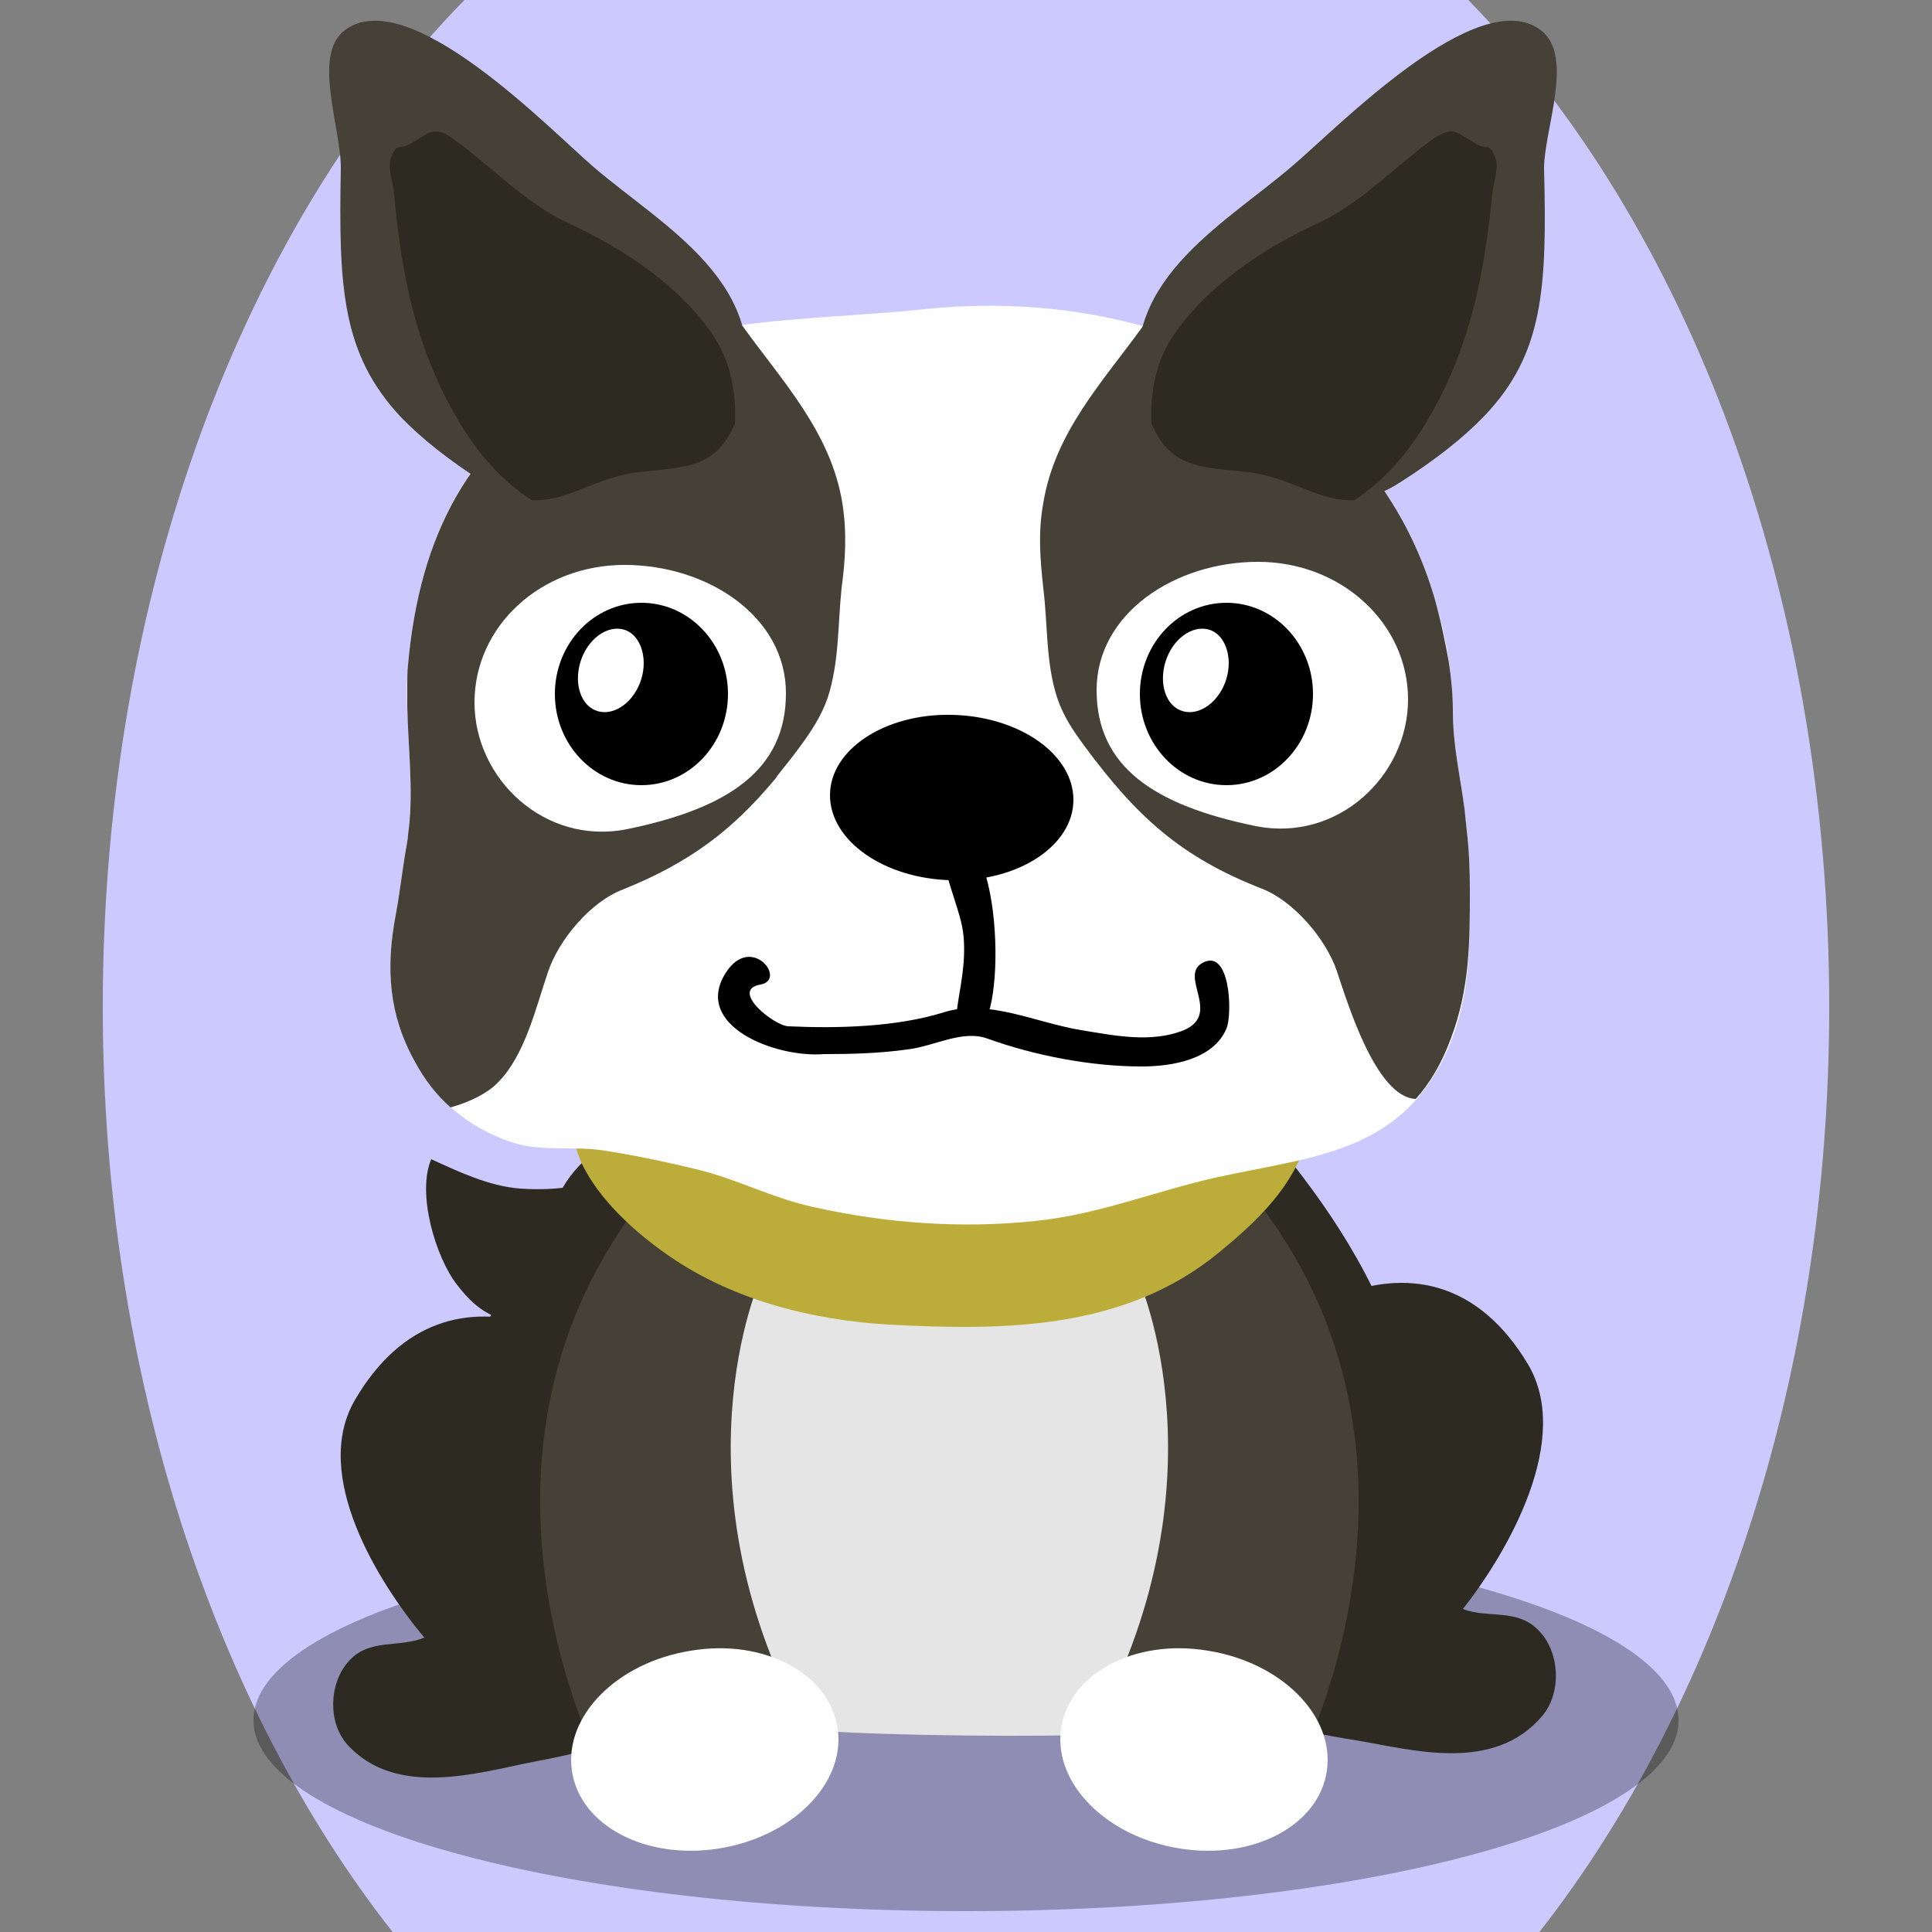
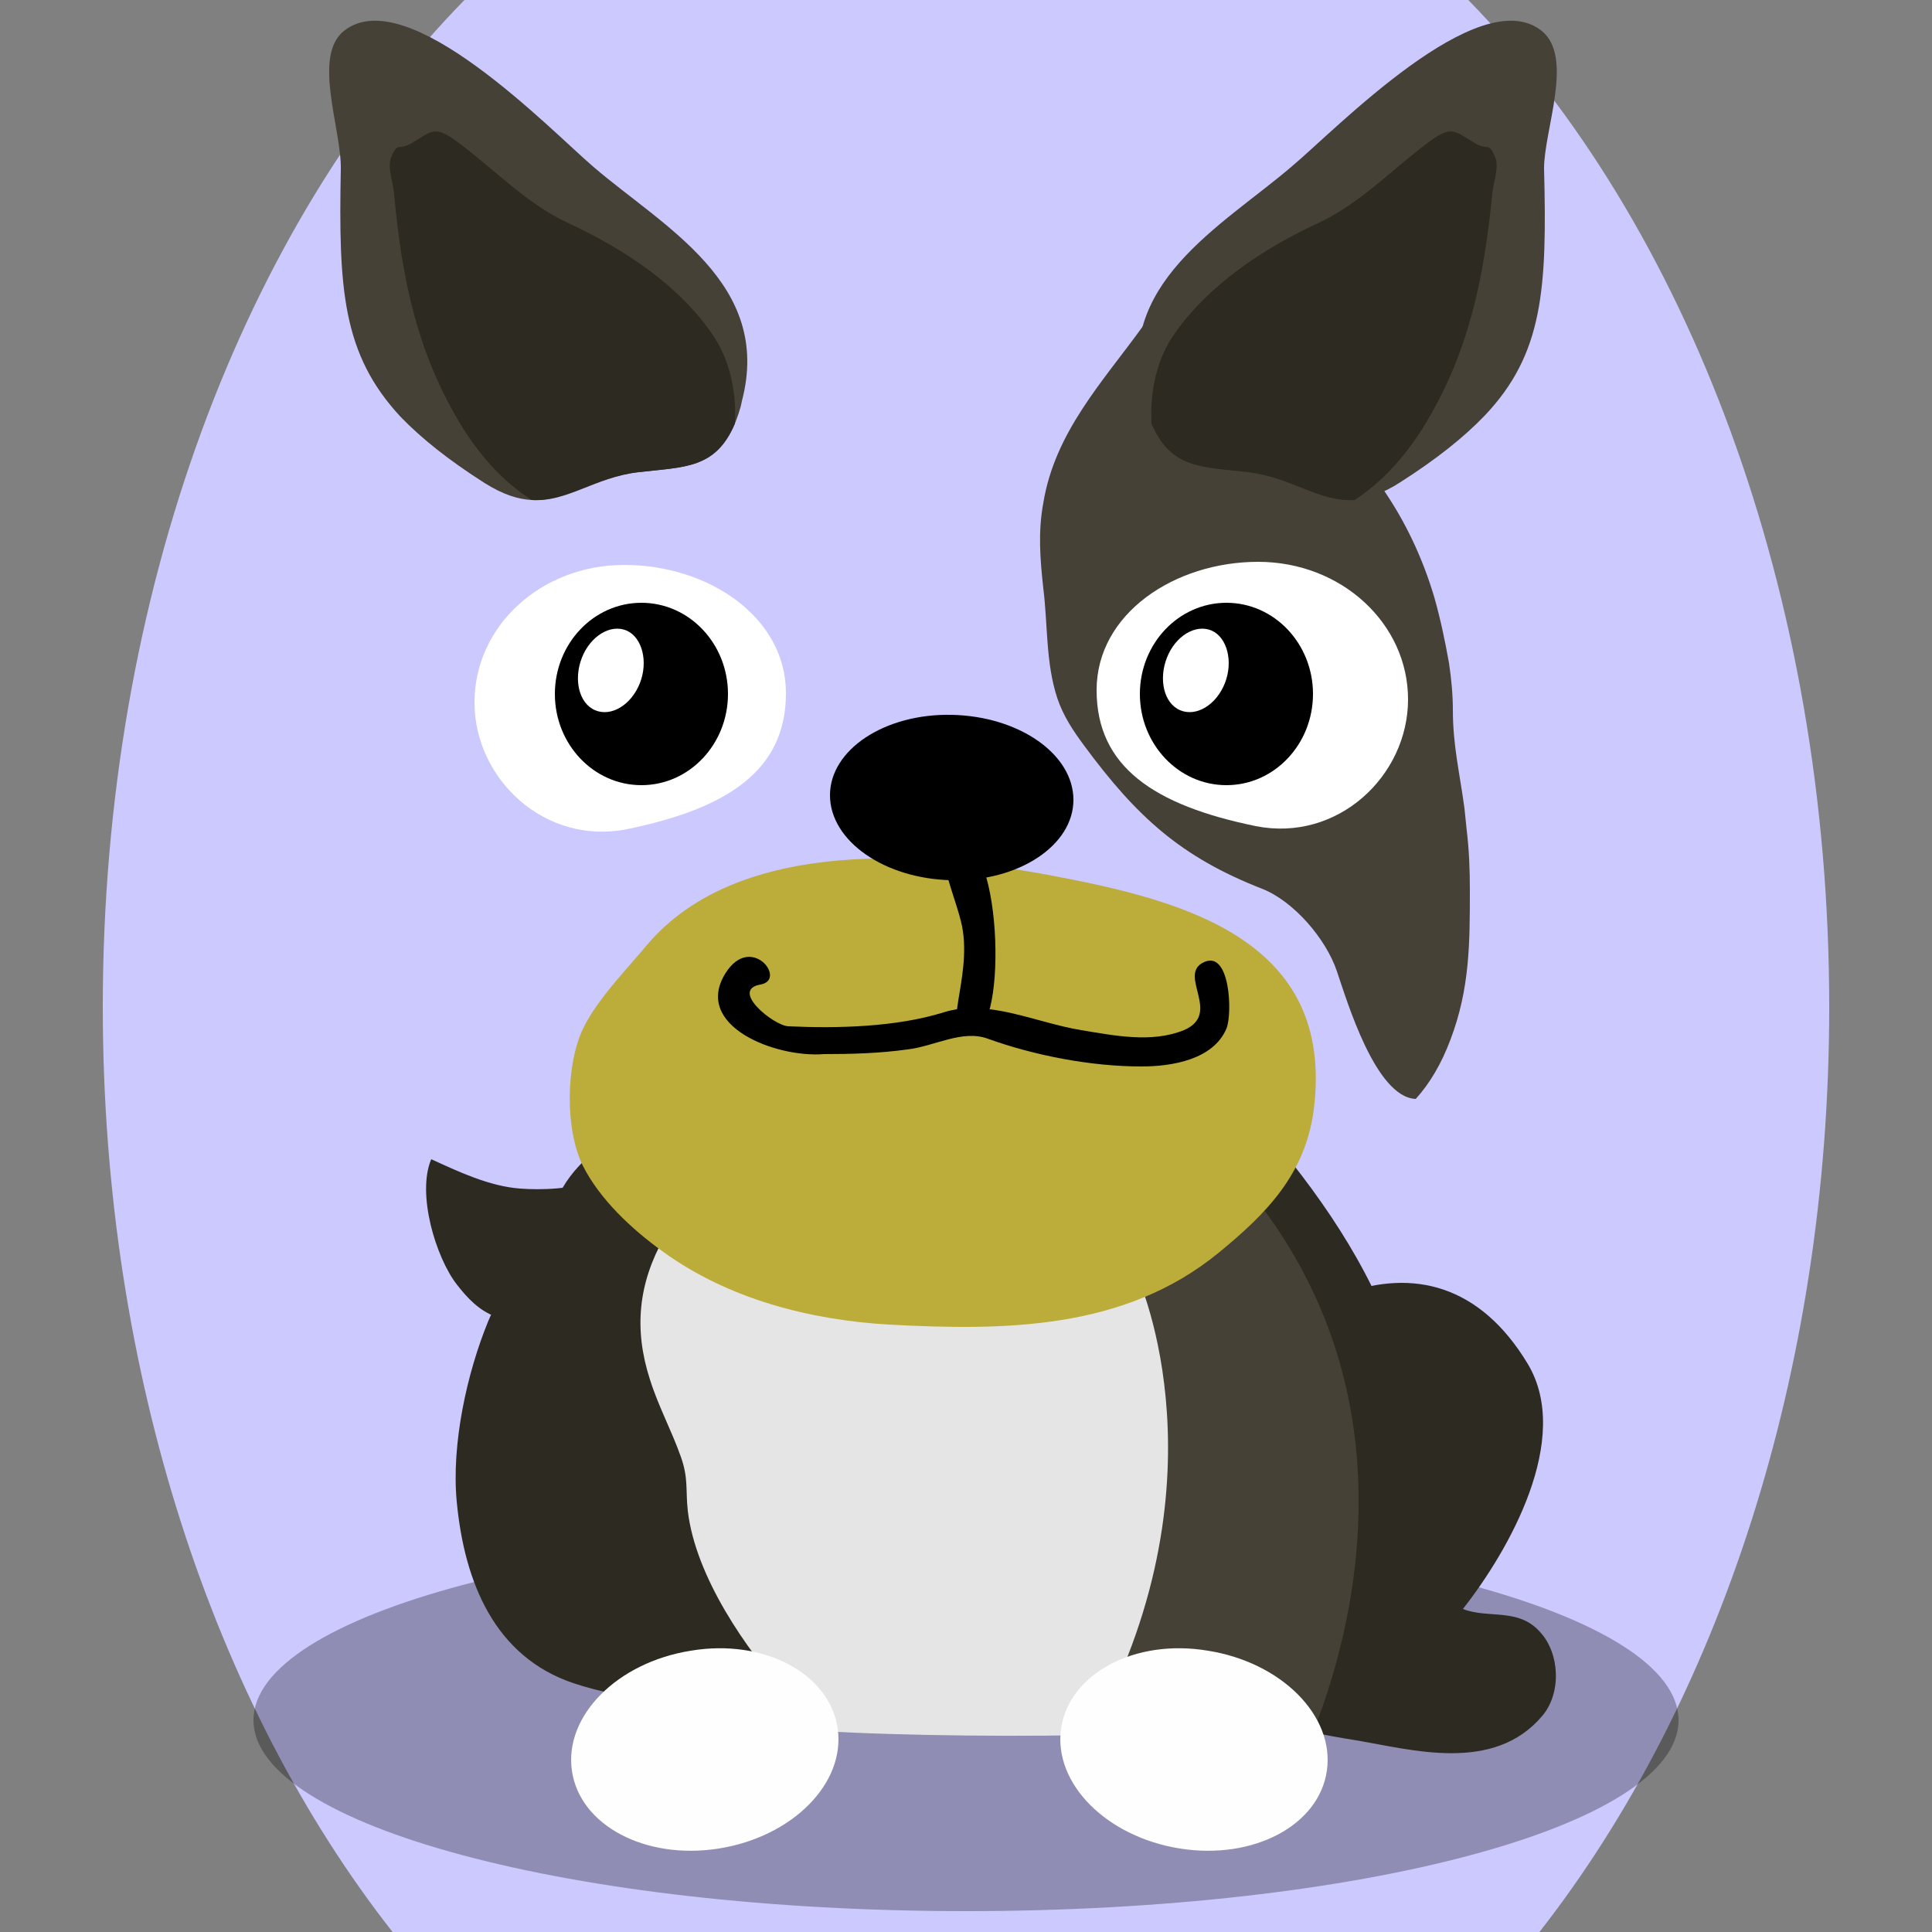
<svg xmlns="http://www.w3.org/2000/svg" version="1.1" id="Ebene_1" x="0px" y="0px" viewBox="0 0 250 250" style="enable-background:new 0 0 250 250;" xml:space="preserve">
  <rect x="0" y="0" width="250" height="250" fill="#808080" stroke="none" />
  <style type="text/css">
	.st0{fill:#2D2A21;}
	.st1{opacity:0.3;}
	.st2{fill:#E5E5E5;}
	.st3{fill:#454136;}
	.st4{fill:#FEFEFE;}
	.st5{fill:#BCAC39;}
	.st6{fill:#FFFFFF;}

.bgel{fill:#CCC9FF;}</style>
  <path class="bgel" d="M236.7,130.3c0,47.6-14.5,90.3-37.5,119.7H50.8c-23-29.3-37.5-72.1-37.5-119.7C13.3,76.6,31.7,29,60.1,0h129.9  C218.3,29,236.7,76.6,236.7,130.3z" />
  <g>
    <path class="st0" d="M85.6,153.5c-0.3-3-1.6-9-5.5-5.2c-1.4,1.4-1.5,3.4-3.4,4.4c-2.4,1.2-6.8,1.3-9.4,1.1c-4-0.3-8-2.2-11.5-3.8   c-1.9,4.5,0.6,12.7,3.3,16.2c1.4,1.8,2.9,3.4,5.1,4.2c1.6,0.6,3.2,0.9,4.9,1.1c2.5,0.3,4.5-0.9,6.8-1.5c2.2-0.5,3.5-0.9,5.2-2.8   C84.3,163.6,86.1,158.2,85.6,153.5z" />
    <path class="st1" d="M217.2,222.6c0,13.7-41.3,24.7-92.2,24.7c-50.9,0-92.2-11.1-92.2-24.7c0-13.7,41.3-24.7,92.2-24.7   C175.9,197.8,217.2,208.9,217.2,222.6z" />
-     <path class="st0" d="M68.9,228c7.9-1.5,17.3-3.6,23.1-10.6c5.5-6.8,6-19.5,0.5-27.4c-12-17-34.5-29.6-46.6-8.8   c-5.6,9.7,3,23.5,9,30.7c-3.3,1.4-7.2,0-9.9,3.2c-2.4,2.8-2.6,7.7-0.1,10.6C51.2,232.7,61.8,229.4,68.9,228z" />
    <path class="st0" d="M175.5,225.2c-8-1.3-17.4-3.1-23.3-10.1c-5.7-6.7-6.4-19.8-1-28c11.6-17.8,34-31.4,46.5-10.6   c5.8,9.7-2.5,24.2-8.4,31.7c3.3,1.3,7.2-0.2,10,3c2.5,2.7,2.8,7.8,0.3,10.8C193.3,229.5,182.7,226.4,175.5,225.2z" />
    <path class="st0" d="M122,136.1c-10,0-21.5-2.2-31.2,1.2c-3.8,1.3-5.2,3.9-8,6.7c-3.3,3.3-7.5,5.4-10,9.7c-1.4,2.4-1.7,5.2-3.1,7.7   c-1.9,3.4-5,5.8-6.5,9.5c-2.8,6.8-4.8,16-4.1,23.4c1,10.6,5,20.1,15.1,23.5c6.9,2.3,15.3,2.8,22.2,3.9c16.1,2.5,32.4,1.4,48.9,0.5   c11-0.6,26.6,1.3,33.9-8.9c6.2-8.8,5.6-22.2,3.4-32.5c-2.5-11.5-8.4-21.4-15.4-30.3C157.5,138.1,136.1,136,122,136.1z" />
    <path class="st2" d="M157.2,154.3c-8.4-13.4-32.2-13.5-45.3-10.2c-10.4,2.6-20.2,5.9-26,16.1c-3.3,5.9-3.9,11.8-1.8,18.3   c1.1,3.5,2.8,6.6,4,10c1,2.8,0.6,4.3,0.9,7c1,8.5,7.5,17.9,13,24c1.4,1.6,2.9,3.1,4.6,4.5c9.3,0.6,27.7,0.8,37.1,0.4   c5.1-4.3,8.9-10.9,12.3-16.5C164.8,193.5,167.6,170.9,157.2,154.3z" />
    <g>
-       <path class="st3" d="M98.4,165.5c0,0-12,26.5,6.4,59.4l-26.6,4.6c0,0-22-40.8,5.6-75.1L98.4,165.5z" />
      <g>
        <g>
          <g>
            <path class="st4" d="M108.4,223.7c1,7.1-5.9,14-15.4,15.5c-9.5,1.5-18-3-19-10.1c-1-7.1,5.9-14,15.4-15.5       C98.9,212,107.4,216.6,108.4,223.7z" />
          </g>
        </g>
      </g>
    </g>
    <g>
      <path class="st3" d="M147.3,165.5c0,0,12,26.5-6.4,59.4l26.6,4.6c0,0,22-40.8-5.6-75.1L147.3,165.5z" />
      <g>
        <g>
          <g>
            <path class="st4" d="M137.3,223.7c-1,7.1,5.9,14,15.4,15.5c9.5,1.5,18-3,19-10.1c1-7.1-5.9-14-15.4-15.5       C146.8,212,138.3,216.6,137.3,223.7z" />
          </g>
        </g>
      </g>
    </g>
    <g>
      <path class="st5" d="M75.5,133c-2.3,4.7-2.4,13.1-0.1,17.8c2.2,4.4,6.4,8.3,10.3,11.1c8.5,6.2,19.1,8.9,29.3,9.5    c15,0.8,30.5,0.7,42.7-9.3c6.1-5,11.2-10.1,12.3-18.5c2.8-22.1-17-27.1-33.9-30.3c-15.9-3-40.4-5.2-52.4,9    C81.2,125.3,77.3,129.3,75.5,133z" />
    </g>
    <g>
-       <path class="st4" d="M190.2,115.1c0-2.5-0.1-5.1-0.4-7.6c-0.1-1-0.2-1.9-0.3-2.9c-0.6-4.5-1.5-8.1-1.5-12.7c0-4.8-1-10-2.4-14.6    c-5.6-18.9-20.4-30.3-37.7-35.1c-9-2.5-18.7-3.2-28.2-2.2c-7.4,0.8-15.9,1-24.1,2.1c-7.5,1-14.8,2.7-20.8,6.3    C60.5,57.1,54.3,69.4,52.8,86c-0.6,6.8,0.9,14.4,0.1,21.1c-0.1,0.6-0.1,1.1-0.2,1.7c-0.6,3.2-0.9,6.3-1.5,9.5    c-1.3,6.9-0.9,12.9,2.5,19c2.9,5.2,6.6,8.3,11.9,10.3c3.9,1.5,8,0.7,12,1.2c4.1,0.6,8.4,1.5,12.5,2.5c5.1,1.2,10,3.8,15.2,4.9    c9.4,2.1,19.1,2.8,28.6,1.8c8.1-0.8,15.4-3.8,23.3-5.6c13.1-2.9,24.9-3.1,30.7-18C190.3,128,190.2,122,190.2,115.1z" />
      <path class="st3" d="M135,76.1c0.6,4.8,0.3,9.6,1.8,14.2c0.8,2.4,2.1,4.3,3.5,6.2c6.8,9.2,12.5,14.4,23,18.5    c4.1,1.6,8.3,6.5,9.7,10.7c1.3,3.8,5,16.3,10.2,16.5c1.8-2,3.3-4.5,4.5-7.7c2.5-6.6,2.5-12.5,2.5-19.4c0-2.5-0.1-5.1-0.4-7.6    c-0.1-1-0.2-1.9-0.3-2.9c-0.6-4.5-1.5-8.1-1.5-12.7c0-2-0.2-4.1-0.5-6.1c-0.5-2.8-1.1-5.7-1.9-8.5c-5.6-18.9-20.4-30.3-37.7-35.1    c-5.2,7.2-11.4,13.7-12.9,22.9C134.3,68.9,134.6,72.4,135,76.1z" />
-       <path class="st3" d="M52.7,89.1c0,0.8,0,1.5,0,2.3c0.1,5.3,0.8,10.7,0.2,15.8c-0.1,0.6-0.1,1.1-0.2,1.7c-0.6,3.2-0.9,6.3-1.5,9.5    c-1.3,6.9-0.9,12.9,2.5,19c1.3,2.4,2.8,4.3,4.6,5.9c2.5-0.7,4.7-1.8,6-3.1c3.6-3.5,5-9.7,6.6-14.4c1.4-4.2,5.5-9.1,9.7-10.7    c8.7-3.5,14.2-7.7,19.7-14.3c0,0,0,0,0.1-0.1c0-0.1,0.1-0.1,0.1-0.2c1-1.3,2.1-2.6,3.1-4c1.4-1.9,2.7-3.9,3.5-6.2    c1.5-4.6,1.3-9.4,1.8-14.2c0.5-3.7,0.7-7.2,0.1-11c-1.5-9.2-7.8-15.8-12.9-22.9c-0.1,0-0.2,0.1-0.2,0.1c0,0-0.1-0.1-0.1-0.1    c-7.5,1-14.8,2.7-20.8,6.3C60.5,57.1,54.3,69.4,52.8,86c-0.1,0.9-0.1,1.8-0.1,2.6C52.7,88.8,52.7,89,52.7,89.1z" />
-       <path d="M138.9,103.5c0,5.9-7.1,10.6-15.8,10.4c-8.7-0.2-15.7-5.1-15.7-11c0-5.9,7.1-10.6,15.8-10.4    C131.9,92.7,138.9,97.6,138.9,103.5z" />
+       <path d="M138.9,103.5c0,5.9-7.1,10.6-15.8,10.4c-8.7-0.2-15.7-5.1-15.7-11c0-5.9,7.1-10.6,15.8-10.4    C131.9,92.7,138.9,97.6,138.9,103.5" />
      <path d="M125.4,133.2c-3.8,0.8,0.4-6.5-0.9-13.3c-0.7-3.6-4-10.5-1.6-11.3c7-2.4,7.5,25.6,3,24.7    C125,133.2,125.6,133.3,125.4,133.2z" />
      <path d="M147.7,138c-6.5,0-13.8-1.4-19.9-3.6c-3.3-1.2-6.9,1-10.4,1.4c-3.6,0.5-7.2,0.6-10.8,0.6c-6.3,0.5-17-3.7-12.7-10.5    c3.3-5.2,8,0.9,4.5,1.5c-4,0.7,1.7,5.3,3.6,5.4c6.4,0.3,14,0.1,20.1-1.8c5.7-1.8,11.8,1.3,17.8,2.3c4.3,0.7,9.1,1.7,13.3,0    c4.9-2.1-0.7-7,2.4-8.7c3.6-2,3.9,6.6,3.1,8.5C157,137.1,151.7,138,147.7,138C146.5,138,151.9,138,147.7,138z" />
      <path class="st3" d="M76.8,21.6C71.3,16.9,52.7-2.5,44.5,4c-4.1,3.3-0.3,12.7-0.4,17.9c-0.3,15.5,0.2,23.9,7.7,32    c2.7,2.8,6.2,5.6,10.9,8.6c2.4,1.5,4.3,2.1,6.1,2.2c4.6,0.2,8.1-3,13.8-3.6c6-0.7,10-0.4,12.5-6.3c0.3-0.8,0.7-1.8,0.9-2.9    C100,36.7,85.9,29.4,76.8,21.6z" />
      <path class="st0" d="M59.9,55.4C54,45.9,52,36.1,51,25.1c-0.1-1.3-0.9-3.4-0.4-4.7c0.9-2.2,0.9-0.8,2.7-1.9    c2.4-1.4,2.9-2.4,5.8-0.2c4.9,3.6,8.9,8,14.5,10.6c6.9,3.2,14.4,8,18.8,14.7c2.1,3.2,2.9,7.2,2.7,11.2c-2.5,5.9-6.5,5.6-12.5,6.3    c-5.7,0.7-9.2,3.9-13.8,3.6C65.2,62.4,62.3,59.2,59.9,55.4z" />
      <path class="st6" d="M182.2,90.5c0,9.9-9.1,18.5-19.7,16.4c-13.2-2.7-20.6-7.7-20.6-17.6c0-9.9,10.1-16.6,20.9-16.6    S182.2,80.7,182.2,90.5z" />
      <path class="st6" d="M61.4,90.9c0,9.9,9.1,18.5,19.7,16.4c13.2-2.7,20.6-7.7,20.6-17.6c0-9.9-10.1-16.6-20.9-16.6    S61.4,81,61.4,90.9z" />
      <path class="st3" d="M199.5,4c-8.1-6.5-26.8,12.9-32.3,17.5c-9.1,7.8-23.2,15.2-19.3,30.3c0.3,1.1,0.6,2,0.9,2.9    c2.5,5.9,6.5,5.6,12.5,6.3c5.7,0.7,9.2,3.9,13.8,3.6c1.8-0.1,3.8-0.7,6.1-2.2c4.7-3,8.2-5.8,10.9-8.6c7.6-8,8.1-16.4,7.7-32    C199.8,16.8,203.7,7.4,199.5,4z" />
      <path class="st0" d="M184.1,55.4c5.9-9.5,7.9-19.2,9-30.3c0.1-1.3,0.9-3.4,0.4-4.7c-0.9-2.2-0.9-0.8-2.7-1.9    c-2.4-1.4-2.9-2.4-5.8-0.2c-4.9,3.6-8.9,8-14.5,10.6c-6.9,3.2-14.3,8-18.8,14.7c-2.1,3.2-2.9,7.2-2.7,11.2    c2.5,5.9,6.5,5.6,12.5,6.3c5.7,0.7,9.2,3.9,13.8,3.6C178.8,62.4,181.7,59.2,184.1,55.4z" />
      <g>
        <path d="M169.9,89.8c0,6.5-5,11.8-11.2,11.8c-6.2,0-11.2-5.3-11.2-11.8c0-6.5,5-11.8,11.2-11.8C164.9,78,169.9,83.3,169.9,89.8z" />
        <path class="st6" d="M158.5,88.4c-1.1,2.8-3.7,4.4-5.8,3.5c-2.1-0.9-2.8-4-1.7-6.8c1.1-2.8,3.7-4.4,5.8-3.5     C158.8,82.5,159.6,85.6,158.5,88.4z" />
      </g>
      <g>
        <path d="M94.2,89.8c0,6.5-5,11.8-11.2,11.8c-6.2,0-11.2-5.3-11.2-11.8c0-6.5,5-11.8,11.2-11.8C89.2,78,94.2,83.3,94.2,89.8z" />
        <path class="st6" d="M82.8,88.4c-1.1,2.8-3.7,4.4-5.8,3.5c-2.1-0.9-2.8-4-1.7-6.8c1.1-2.8,3.7-4.4,5.8-3.5     C83.1,82.5,83.9,85.6,82.8,88.4z" />
      </g>
    </g>
  </g>
</svg>